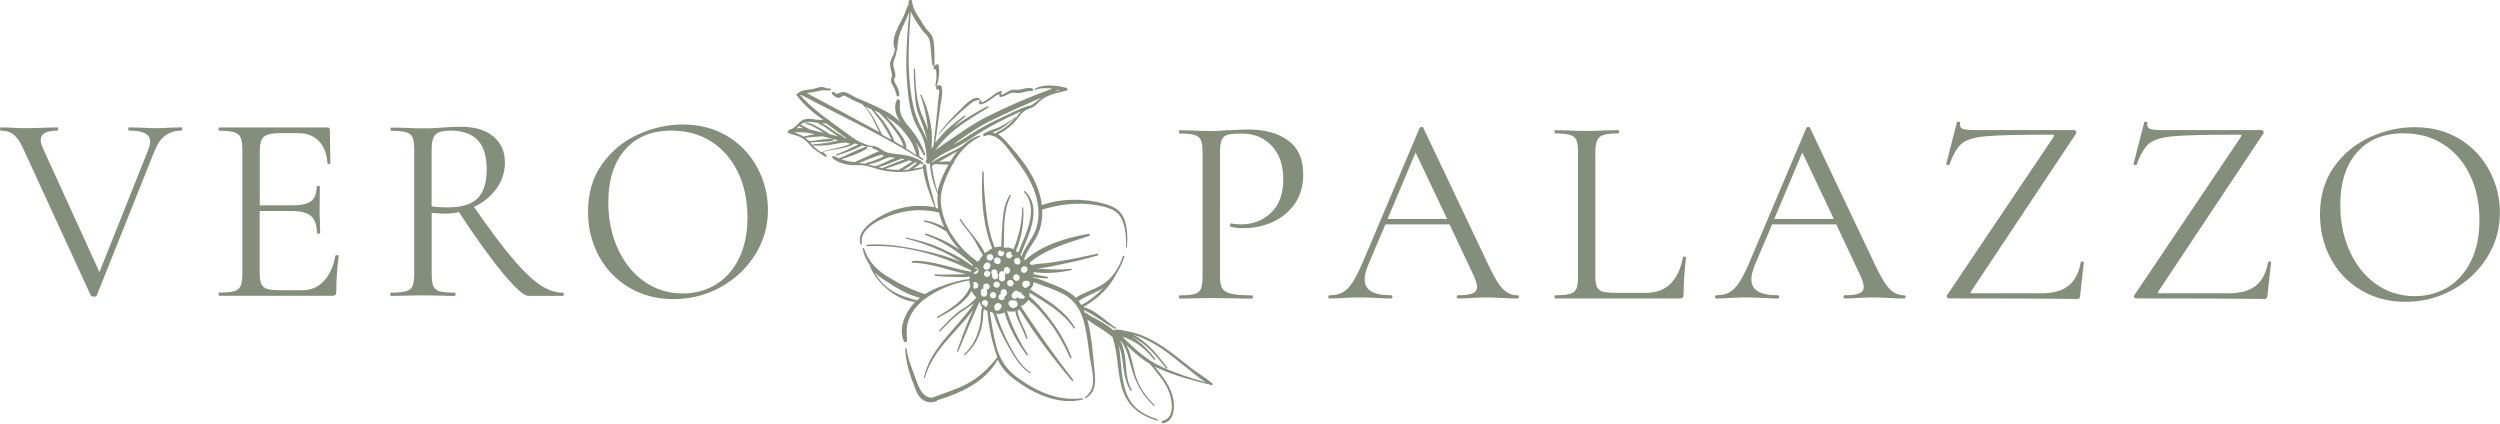
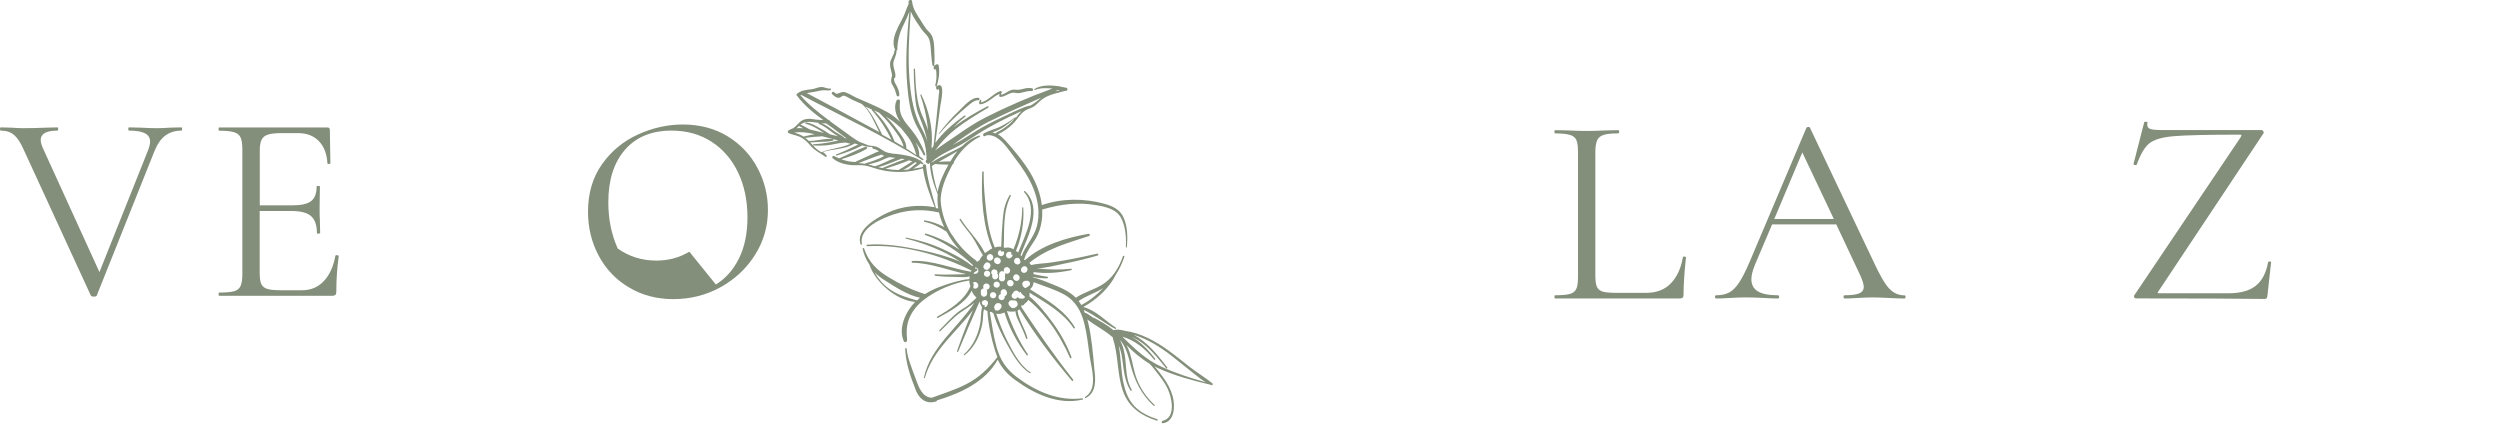
<svg xmlns="http://www.w3.org/2000/svg" id="Capa_2" viewBox="0 0 278.31 47.15">
  <g id="Capa_1-2">
    <path d="M104.17,44.71c.07-.02.13-.08.15-.14,2.61-.8,5.38-2.05,6.75-4.53.43.9,1.06,1.61,1.92,2.24,2.12,1.56,4.85,2.85,7.53,2.2.08-.02.07-.15-.02-.14-2.69.34-5.17-.76-7.29-2.35-1.19-.89-1.87-1.92-2.27-3.35-.36-1.29-.53-2.59-.75-3.9.04,0,.07-.01.11-.02,0,0,.02,0,.04,0,.07.05.15.1.24.13.35,1.19.91,2.35,1.5,3.42.66,1.16,1.41,2.57,2.56,3.27.07.04.14-.06.07-.1-1.19-.75-1.99-2.35-2.62-3.58-.48-.96-.83-1.94-1.19-2.93.09.01.17,0,.24.02.24,0,.47-.06.68-.17.53,1.72,1.39,3.32,2.48,4.76.06.09.18-.02.12-.1-1-1.5-1.75-3.11-2.33-4.81.29.07.65.09.96.02.02.5.28.96.49,1.41.25.53.5,1.07.69,1.63.03.09.17.04.15-.04-.25-1.05-.96-1.98-1.1-3.05,0,0,0-.01,0-.02.08-.04.15-.09.21-.14,1.71,2.8,3.72,5.44,5.83,7.94.07.09.21-.02.15-.12-2.06-2.6-3.94-5.32-5.78-8.09.01-.04.03-.08.03-.13,0-.04-.02-.07-.06-.08,0-.01,0-.02.01-.03.05.09.2.13.28.02.13-.18.33-.27.46-.46.02-.03.05-.07.06-.11.3.25.59.5.86.77.53.52,1.01,1.09,1.46,1.67.94,1.23,1.69,2.59,2.33,4.01.05.11.2.03.16-.07-.53-1.44-1.3-2.79-2.22-4.02-.69-.93-1.52-1.97-2.46-2.74,0,0,0-.02,0-.02.02-.13.03-.26,0-.4,1.76,1.08,3.78,2.21,4.92,3.96.05.08.19,0,.14-.09-1.11-1.92-3.16-3.09-5-4.25.16-.13.28-.3.33-.44.04-.11.08-.23.07-.35,1.17.46,2.4.8,3.5,1.43,1.18.69,1.81,1.83,2.14,3.13.31,1.21.44,2.47.61,3.7.19,1.36.96,3.61-.51,4.52-.07.04,0,.15.07.12,1.25-.63,1.09-2.13.95-3.3-.15-1.68-.29-3.43-.68-5.08-.03-.13-.06-.24-.1-.37.91.72,2.01,1.24,2.86,2.02-.01.04-.01.09,0,.14.63,1.92.45,3.99,1.13,5.87.64,1.75,2.03,2.7,3.75,3.24.1.03.16-.12.06-.15-.93-.32-1.86-.73-2.55-1.46-.67-.7-1.01-1.63-1.22-2.57-.3-1.38-.27-2.82-.53-4.2.21.49.33,1.02.4,1.57.17,1.2.25,2.41.91,3.46.05.08.18,0,.14-.09-.81-1.36-.51-2.99-.9-4.47-.09-.36-.23-.72-.41-1.07h0c.67.75.91,1.77,1.16,2.71.46,1.8,1.21,3.36,2.6,4.62.06.06.15-.05.08-.11-.88-.82-1.58-1.82-1.99-2.94-.34-.92-.46-1.9-.75-2.84-.1-.32-.23-.6-.38-.87.78.78,1.62,1.5,2.56,2.06.35.34.63.75.93,1.12.42.53.82,1.08,1.1,1.68.46.96.96,3.21-.56,3.57-.17.04-.13.29.04.27,1.34-.21,1.35-1.99,1.08-3-.21-.76-.59-1.45-1.05-2.09-.3-.41-.62-.85-.98-1.24.13.07.27.13.41.2,1.82.83,3.8,1.36,5.74,1.82.01,0,.03,0,.04,0,.05.03.09.04.13.07.13.06.23-.13.12-.21-.79-.64-1.69-1.18-2.49-1.8-.81-.63-1.61-1.29-2.44-1.89-1.44-1.02-3.04-1.91-4.81-2.15-.43-.13-.86-.18-1.27-.08-.66-.54-1.41-.97-2.16-1.37-.03-.01-.06-.02-.09-.01-.24-.18-.5-.34-.76-.5-.06-.04-.12-.04-.17-.04-.05-.11-.09-.22-.13-.33,1.25.59,2.29,1.46,3.5,2.11.08.04.14-.09.08-.13-1.16-.76-2.25-1.95-3.62-2.3h-.01c1.49-.83,2.89-2.08,3.65-3.64.4-.61.7-1.28.93-1.96.03-.1-.11-.16-.16-.06-.44,1.28-1.17,2.49-2.34,3.19-.94.57-2.01.83-2.91,1.44-.14-.16-.31-.3-.49-.43-.6-.45-1.29-.74-1.98-1.02-.75-.31-1.52-.62-2.32-.83.01,0,.01-.03.02-.04.52.11,1.05.16,1.58.16.11,0,.14-.17.02-.18-.52-.07-1.02-.18-1.53-.29,0-.07,0-.14,0-.23,1.39.2,2.83.08,4.2-.22.09-.02.07-.16-.02-.15-1.29.14-2.55.09-3.83-.03,1.04-.06,2.14-.35,3.12-.55,1.24-.25,2.46-.54,3.68-.9.12-.04.06-.23-.06-.2-1.22.27-2.44.54-3.67.75-.6.11-1.19.19-1.79.28-.63.08-1.29.08-1.9.24-.06-.09-.13-.18-.2-.25,1.99-1.62,4.27-2.2,6.66-2.99.14-.05.07-.27-.07-.24-2.43.43-5.17,1.22-7.05,2.92-.05-.03-.11-.04-.16-.06.03-.03.07-.06.08-.12.26-.81.79-1.45,1.22-2.16.36-.61.59-1.28.69-2,.07-.42.08-.86.06-1.29.02,0,.05,0,.07-.01,1.96-.58,3.91-.82,5.94-.47,1.04.18,2.27.43,2.8,1.47.47.93.56,2.16.51,3.19,0,.07.1.08.11.01.09-1.08.08-2.29-.38-3.31-.41-.89-1.23-1.27-2.12-1.51-2.25-.63-4.75-.62-6.97.14-.11-.9-.38-1.79-.77-2.62-.64-1.37-1.59-2.59-2.56-3.73-.46-.53-.95-1.16-1.55-1.53.61-.3,1.17-.68,1.66-1.16.24-.24.45-.51.66-.79.38-.51.71-.76,1.32-.97.58-.2.87-.71,1.37-1.04.76-.5,1.65-.64,2.5-.88h.01s.02,0,.03,0c.22.04.25-.3.04-.34-.2-.04-.42-.09-.64-.12-.03-.03-.08-.05-.13-.04-.01,0-.02,0-.03,0-.94-.14-2.01-.17-2.74.31-.05.03,0,.12.06.1.58-.24,1.27-.23,1.95-.16-2.55.92-5.07,2.01-7.48,3.23-1.16.59-2.24,1.33-3.32,2.08-.74.51-1.53,1.01-2.26,1.58.2-.24.38-.5.59-.75.51-.61,1.07-1.14,1.69-1.63,1.15-.91,2.39-1.63,3.64-2.39.09-.05,0-.19-.09-.15-1.25.66-2.52,1.38-3.64,2.24-.08.05-.15.12-.22.18.43-.45.89-.87,1.39-1.26.08-.06-.02-.19-.1-.12-1.18.84-2.37,1.84-3.24,3.04.19-1.41.38-2.83.58-4.25.04-.26.59-2.69-.39-2.09-.07.04-.11.1-.1.19,0,.04.01.07.02.11.01.15.22.16.28.03.05.16.06.31.02.48-.01.09-.02.18-.03.27-.03.27-.05.56-.08.83-.06.6-.13,1.19-.18,1.79-.1.98-.2,1.96-.31,2.95-.07.1-.14.21-.2.32-.01-.08-.02-.17-.03-.25.21-1.93-.32-4.08-1.13-5.74-.03-.08-.14-.03-.11.05.37,1.07.65,2.19.79,3.33.02.19.04.38.05.57-.16-.54-.37-1.06-.58-1.51-.74-1.6-.79-3.55-.86-5.3,0-.08-.14-.08-.14,0,0,.81.03,1.61.1,2.41.06.79.1,1.65.35,2.4.28.8.63,1.53.85,2.35.09.31.15.62.22.93-.15-.48-.34-.93-.58-1.37-.76-1.38-1.09-2.78-1.29-4.35-.37-2.9-.19-5.87.02-8.78.31.73.82,1.42,1.25,2.04.2.29.49.51.67.79.19.31.24.66.28,1.02.08.72.08,1.44.22,2.16.02.1.18.11.19,0,.07-.65.02-1.33,0-1.98-.03-.48-.06-1.01-.32-1.44-.17-.27-.43-.46-.62-.72-.2-.27-.36-.56-.54-.84-.43-.67-.91-1.32-.98-2.15-.02-.27-.42-.2-.4.07,0,.06.02.11.02.18-.19.4-.32.82-.49,1.22-.21.48-.47.92-.7,1.39-.37.78-.72,1.72-.32,2.54-.04,0-.08.04-.08.09-.04.54-.49.94-.49,1.49,0,.42.18.82.23,1.24-.07.35-.2.65,0,1.01.1.19.22.35.3.55.09.24.13.48.22.71.06.14.26.1.28-.04.03-.38-.14-.76-.31-1.08-.12-.21-.24-.39-.27-.65,0-.06,0-.11,0-.17.06-.01.13-.06.14-.14.08-.54-.27-1.01-.22-1.55.06-.49.37-.85.35-1.36t0-.02s.09-.04.09-.09c.02-1.07.26-1.94.75-2.89.22-.45.43-.9.59-1.38-.26,2.78-.48,5.56-.22,8.35.12,1.34.3,2.81.87,4.05.28.61.65,1.14.88,1.76.29.76.38,1.54.39,2.35-.01.02-.03.03-.05.05-.11.12-.04.25.08.31.08.13.3.14.33-.06,0-.01,0-.02,0-.03h.01c.02,1.27.4,2.43.87,3.59-.02.17-.03.35-.03.52,0,.35.03.7.08,1.04-.08-.02-.17-.04-.25-.05h0c-.41-1.58-.96-3.1-1.1-4.72-.02-.24-.39-.18-.36.06,0,.03,0,.06,0,.09-.36.08-.73.15-1.09.19.26-.14.52-.31.74-.49.03-.03.05-.07.06-.1.08.03.16.06.23.09.07.03.16-.06.1-.13-.64-.64-1.62-.81-2.48-.95-.6-.09-1.27-.07-1.81-.34-.42-.21-.7-.54-1.18-.58,0-.02-.03-.03-.06-.03-.21,0-.41-.03-.61-.08-.32-.14-.65-.27-.98-.39-.32-.18-.63-.39-.92-.6-.7-.5-1.39-1.01-2.1-1.52-.08-.05-.15-.11-.22-.17,0-.04-.03-.1-.08-.1-.02,0-.04,0-.06,0-1.14-.84-2.22-1.71-3.17-2.78.03-.02.07-.02.11-.04,0,.01.02.01.03.02,4.49,2.37,9.14,4.51,13.44,7.23.09.05.17-.06.09-.12-.14-.11-.29-.22-.43-.32.02-.54-.14-1.04-.4-1.51.04.05.08.09.12.14.28.38.54.79.75,1.24.06.12.22.04.18-.08,0,0,0-.02,0-.04,0-.02-.02-.03-.02-.05-.36-.95-.85-1.82-1.49-2.61-.37-.44-.76-.89-1.03-1.4-.31-.6-.32-1.13-.26-1.78.03-.23-.29-.3-.38-.1-.37.77-.05,1.66.38,2.36-.43-.41-.89-.79-1.43-1.08-1.12-.63-2.35-1.11-3.51-1.63-.35-.16-1.01-.62-1.4-.6-.09,0-.17.04-.25.06-.44.12-.41.27-.76-.05-.13-.12-.33.1-.21.22.2.2.46.44.75.42.22-.02.3-.2.49-.24.2-.04.79.36.98.44.24.11.49.22.73.33.13.06.24.11.37.16.92.81,1.38,2.04,1.93,3.12-.48-.26-.96-.52-1.44-.78-2.2-1.2-4.42-2.39-6.63-3.56.34-.07.69-.09,1.03-.17.35-.08.65-.16,1.01-.14.25.02.38.05.61-.02.1-.03.05-.19-.05-.18-.32.05-.63-.16-.94-.17-.35,0-.69.19-1.03.24-.39.06-.78.08-1.14.2-.03,0-.06.01-.08.03-.18.07-.35.16-.51.3-.08.06-.05.18.03.22.78,1.06,1.83,1.91,2.91,2.69-.28-.01-.56-.01-.83-.05-.35-.05-.7-.12-1.05-.06-.25.04-.48.13-.67.29-.36.3-.51.58-.87.77-.1.03-.2.07-.29.12-.02,0-.04.02-.06.02-.02,0-.03.03-.05.05-.02.02-.04.03-.06.03-.11.08-.08.22,0,.28,0,0,.01,0,0,.01h0s.02.01.03.01c.39.16.8.22,1.18.38.54.23.87.57,1.24,1,.47.55,1.1.84,1.68,1.25.08.06.18-.04.13-.13-.12-.17-.26-.3-.42-.41,1.17-.36,2.35-.27,3.45-.89.02-.02.04-.04.06-.06.15.04.29.07.43.11-.81.41-1.62.8-2.46,1.11-.08.03-.03.15.06.12.98-.3,1.93-.63,2.83-1.12.36.11.73.18,1.13.17-.02.09.03.21.16.22.22.03.41.15.59.27-.32.08-.64.26-.94.39-.54.25-1.08.5-1.62.74-.02,0-.03.03-.05.05-.59,0-1.09-.12-1.59-.3.96-.3,1.97-.64,2.82-1.17.13-.08,0-.27-.14-.22-.99.36-1.95.88-2.92,1.29-.19-.08-.39-.17-.58-.26-.15-.08-.26.15-.14.25.59.5,1.42.72,2.18.77.47.02.94-.04,1.4.04.23.04.47.09.69.17.01,0,.02.01.03.01.27.08.55.18.82.25,1.62.42,3.34.38,4.93-.12.2,1.5.76,2.92,1.3,4.33-1.79-.33-3.67-.13-5.32.65-1.16.55-3.49,1.85-2.93,3.48.03.09.16.04.15-.04-.36-1.8,2.32-2.91,3.66-3.33,1.58-.5,3.24-.56,4.84-.19.03,0,.05,0,.08,0,.13.57.33,1.12.58,1.65-.66-.39-1.44-.63-2.16-.76-.11-.02-.13.15-.02.17.94.2,1.68.59,2.44,1.09.39.73.88,1.41,1.44,2.01-1.15-.8-2.41-1.39-3.74-1.8-.1-.03-.17.12-.06.16,2.02.71,3.72,1.87,5.27,3.33,0,.01.02.01.03.02-.02.04-.04.08-.06.12-.98-.78-2.18-1.39-3.3-1.9-1.32-.61-2.66-1-4.07-1.28-.08-.02-.09.1-.01.12,1.36.33,2.71.82,3.99,1.41.72.33,1.39.73,2.05,1.16-1.39-.59-2.86-.98-4.33-1.29-2-.42-4.01-.76-6.05-.61-.11,0-.08.18.03.17,3.94-.22,8.09.94,11.58,2.71-.02.04-.04.07-.05.11,0,0-.01.02-.01.02-2.19-.36-4.27-1.31-6.52-1.2-.11,0-.1.19,0,.2,2.06.03,3.99.83,5.99,1.26-.43.04-.86.02-1.29.04-.71.02-1.41.04-2.13-.02-.11-.01-.13.16-.02.17.75.1,1.52.12,2.28.13.5,0,1.05.08,1.55-.06-.01.1-.02.2-.03.3-1.02.09-2.07.43-3.04.77-.66.23-1.31.52-1.9.9-1.44-.45-2.71-1.07-4-1.85-1.34-.8-2.27-1.71-2.78-3.23-.03-.09-.18-.04-.16.04.14.65.4,1.23.75,1.74.65,1.97,2.99,4,5.09,4.17-1.06,1.11-1.9,2.9-1.26,4.37.09.2.38.11.37-.11-.08-.92-.09-1.71.3-2.57.36-.8.96-1.48,1.66-2,1.38-1.04,3.26-1.83,4.97-2.07,0,.24.05.46.12.62-.61,1.57-2.32,2.6-3.69,3.4-.09.05-.02.2.06.15,1.3-.71,3.05-1.62,3.77-3.04.1.3.3.56.54.78-.33.3-.64.62-.99.89-.33.24-.7.42-1.03.68-.77.6-1.42,1.37-2.11,2.05-.06.06.02.18.09.11.73-.7,1.43-1.5,2.25-2.08.53-.38,1.06-.68,1.54-1.07-1.85,2.78-4.89,4.95-5.61,8.32-.02.06.09.08.11.02.89-3.15,3.51-5.05,5.36-7.55-.68,1.48-1.23,3.03-1.78,4.57-.03.09.1.13.13.06.78-1.88,1.56-3.74,2.39-5.59.03.23.13.46.27.65-.02.05-.03.1-.04.16-.11.54-.07,1.12-.17,1.66-.25,1.32-.81,2.54-1.82,3.44-.06.04.02.13.07.09.75-.59,1.28-1.37,1.63-2.26.19-.48.31-.98.39-1.49.07-.39.02-.96.15-1.39.11.09.24.17.38.22.09,1.46.42,2.99.85,4.39.08.25.17.49.26.73-.99,1.27-2.02,2.28-3.47,3.02-1.23.63-2.54,1.03-3.83,1.51-1.1-.07-1.46-1.2-1.83-2.21-.36-1.01-.88-2.19-.97-3.26,0-.1-.16-.08-.16.02.04,1.45.56,3.05,1.1,4.39.32,1.04,1.13,1.82,2.26,1.49M130.41,39.6c.75.58,1.48,1.18,2.22,1.77.51.4,1.04.84,1.6,1.19-1.66-.47-3.33-1-4.9-1.72-1.75-.78-3.03-2.04-4.39-3.36,1.44.42,2.52,1.33,3.54,2.55.06.08.18-.02.12-.1-.71-.9-1.59-1.88-2.64-2.44.45.19.88.45,1.27.75,1.01.76,1.8,1.79,2.59,2.76.06.08.19-.02.12-.1-.83-1.09-1.67-2.15-2.76-2.99-.28-.22-.61-.44-.96-.63,1.52.46,2.89,1.31,4.18,2.31ZM120.38,33.95c-.09-.15-.2-.3-.3-.44.85-.59,1.86-.88,2.74-1.44-.7.74-1.48,1.38-2.43,1.88ZM99.54,15.64c-.49-1.27-1.3-2.41-2.26-3.36.03.01.06.03.09.04.17.08.35.16.51.24.55.51,1.06,1.07,1.52,1.69.43.58,1.04,1.35,1.19,2.09-.35-.21-.7-.42-1.05-.62.01-.02.02-.05,0-.08ZM100.89,16.52c.08-.75-.66-1.61-1.07-2.17-.37-.5-.77-.96-1.22-1.39.61.37,1.16.79,1.7,1.3.21.25.42.51.61.76.56.7.88,1.39,1.1,2.25-.37-.26-.74-.5-1.12-.74ZM98.18,14.93c-.52-1.01-1.04-2.24-1.86-3.07.25.11.49.22.74.33-.01.02-.02.05,0,.07.9,1,1.59,2.11,2.2,3.31-.35-.19-.71-.39-1.06-.58,0-.03-.01-.05-.02-.06ZM88.4,14.77c.67-.13,1.4-.02,2.11.13t.02,0c.05,0,.09.02.14.04-.41.07-.83.17-1.2.26,0,0-.01,0-.02,0-.32-.2-.69-.35-1.05-.44ZM92.7,14.25c.51.36,1.02.79,1.57,1.18-.08-.02-.16-.05-.25-.07-.3-.31-.74-.46-1.1-.72-.53-.38-.89-.71-1.47-.91.17,0,.34.02.51,0,.25.17.51.36.74.52ZM89.64,13.62c.49-.13.99,0,1.5.06-.02.04-.02.09.04.12.64.26,1.07.65,1.61,1.04.17.12.34.22.51.33-.3-.07-.59-.14-.89-.21-.37-.26-.76-.49-1.15-.7-.49-.27-.97-.58-1.52-.62-.1-.01-.12.13-.02.15.69.16,1.37.59,2.01,1.02-.02,0-.04,0-.06-.02-.45-.1-.97-.26-1.52-.38-.1-.05-.19-.1-.29-.16-.24-.14-.49-.26-.74-.38.13-.11.3-.2.49-.25ZM88.95,14.02c.15.09.3.18.47.26-.25-.03-.5-.03-.74,0,.09-.08.18-.16.27-.26ZM91.41,16.93c-.1-.06-.2-.14-.31-.2-.38-.25-.62-.58-.91-.89.33.02.67-.03,1-.04.5-.03,1.04,0,1.53-.14.08-.02.1-.15,0-.17-.89-.12-1.79.22-2.68.2-.03-.02-.05-.06-.08-.08-.1-.09-.21-.18-.32-.26.34-.04.68-.09,1.03-.12.28-.02.57-.02.86-.06.22.06.43.11.64.17.39.1.78.19,1.17.3-.16.03-.32.07-.48.1-.76.18-1.52.26-2.3.32-.08.01-.08.14,0,.14.67.02,1.3.03,1.96-.09.56-.11,1.08-.22,1.63-.24.18.05.35.1.53.14-1.04.49-2.19.5-3.26.94ZM96.68,18.31c.32-.09.65-.17.97-.27.46-.15.9-.41,1.36-.54.23.03.46.04.68.07-.78.26-1.5.73-2.31.94-.24-.08-.48-.14-.71-.19ZM98.55,18.79c.88-.29,1.79-.57,2.64-.94.13.03.25.07.37.11-.5.36-1.03.64-1.54.97-.48-.01-.98-.06-1.47-.15ZM100.38,17.66c.11.02.23.05.34.07-.84.29-1.67.65-2.5.98-.15-.03-.31-.07-.45-.11.9-.21,1.75-.64,2.62-.94ZM101.11,18.88c-.19.02-.39.03-.58.04.48-.22.94-.55,1.35-.86.07.03.14.05.2.07-.32.26-.62.53-.98.75ZM98.1,17.22s.02,0,.02-.02c.1.06.21.12.32.16-.18.09-.36.2-.49.26-.52.22-1.04.4-1.58.56-.03,0-.05.02-.07.05-.24-.04-.48-.06-.73-.07.84-.32,1.68-.67,2.53-.94ZM102.11,33.41s-.02.02-.03.03c-1.12-.32-2.09-.58-3.07-1.27-.74-.53-1.23-1.15-1.66-1.86.33.32.69.61,1.09.86,1.21.77,2.55,1.67,3.98,1.98-.1.08-.2.17-.3.26ZM113.07,34.32s.01-.02.01-.03c.02,0,.03,0,.05,0-.02.02-.04.03-.06.02ZM111.1,34.59c-.11,0-.22-.03-.32-.06-.04-.12-.07-.23-.12-.35,0-.02,0-.03.02-.05.01-.03.03-.06.04-.09.01-.04.04-.08.06-.11.07-.13.19-.19.35-.19.02,0,.04,0,.05,0,.18.02.34.18.32.38v.03c-.02.11-.08.2-.16.25,0,0-.01,0-.01.02-.04.07-.1.1-.18.12-.01.03-.02.03-.04.03t0,0ZM113.11,34.18s-.05.02-.07.03c-.03.03-.07.05-.11.07-.12.05-.25.03-.35-.04-.09-.07-.17-.16-.24-.25-.1-.12-.1-.3,0-.43.09-.13.27-.16.41-.12,0,0,.02,0,.03.01.02,0,.04,0,.06,0,.05-.01.11-.02.17,0,.18.04.24.19.28.36.02.15-.06.29-.17.36ZM110.61,31.65c.05-.45.74-.37.69.08-.05.44-.74.37-.69-.08ZM110.17,31.94c-.02.2-.18.3-.34.3.04.07.07.15.06.23,0,.02,0,.03,0,.05,0,.07,0,.13,0,.2-.01.19-.2.33-.39.31-.19-.01-.32-.2-.31-.39h0s0-.04,0-.05c0-.06,0-.12,0-.18,0-.17.16-.29.32-.31-.04-.06-.07-.14-.06-.24.08-.45.77-.37.72.08ZM113.34,32.43c.06.04.09.08.11.13.03-.02.07-.03.12-.04.04-.02.08-.02.12-.03-.04.04-.06.11,0,.16.14.14.28.28.43.41-.07.13-.21.21-.35.19l-.17-.02s0,0-.02,0-.01,0-.02,0c-.12,0-.2-.07-.25-.17-.04.05-.08.09-.13.13-.15.13-.36.08-.49-.06-.13-.15-.08-.38.06-.5h.01s.01-.03.02-.03c.02-.03.04-.06.06-.09.12-.19.36-.19.51-.1ZM112.07,32.46c.07.15.03.33-.09.44-.03.04-.09.05-.14.07.02.04.02.09.01.14-.05.45-.74.37-.69-.08.02-.17.13-.27.27-.3-.03-.07-.05-.14-.03-.23.02-.19.2-.33.39-.31.13.03.25.14.28.27ZM110.21,32.82c.05-.45.74-.37.69.08-.05.45-.74.38-.69-.08ZM114.25,32.37h.01s0,.02,0,.03c0-.01,0-.02-.02-.03ZM112.42,31.87c-.19-.02-.32-.2-.31-.39.01-.19.2-.34.39-.31h.03c.19.03.32.2.31.4-.01.19-.2.34-.39.31h-.03ZM108.73,30.16c.09-.05.12-.21,0-.25-.07-.02-.14-.03-.21-.02.02-.04.04-.08.06-.12h.03c.19.03.32.2.31.4-.01.19-.2.34-.39.31h-.03c-.05,0-.09-.02-.13-.05.09-.12.2-.19.36-.28ZM114.26,30.27s-.02.02-.03.03h-.01c-.16.13-.37.1-.49-.05-.12-.15-.09-.38.06-.5h.01s.03-.04.03-.04c.16-.13.37-.09.49.06.12.15.08.38-.06.5ZM109.85,28.63c.03-.22.2-.37.42-.34.19.02.32.2.31.39-.01.1-.07.19-.15.25-.07.06-.16.1-.27.09-.19-.01-.33-.2-.31-.39ZM111.39,27.87c0,.16.22.21.26.08.03.01.05.03.08.05.04.06.06.13.05.22-.05.45-.74.37-.69-.08.02-.18.14-.27.28-.3,0,0,.02,0,.03,0,0,0,0,.01,0,.02ZM113.61,29.13s0,.01,0,0c-.01.19-.2.35-.38.31-.22-.03-.36-.21-.34-.43.02-.19.2-.33.39-.31.1.01.18.06.24.14.02.1.05.2.09.29ZM112.72,28.42c-.01.1-.07.19-.15.25-.07.06-.16.1-.27.09-.19-.01-.33-.2-.31-.39.03-.22.2-.37.42-.34.05,0,.09.02.13.04.02.01.04.03.06.04-.01.02-.01.03-.02.05-.05.12.04.21.14.22,0,.02,0,.03,0,.04ZM110.65,28.97c.01-.19.2-.34.39-.31.12.01.21.08.3.17.12.16.09.37-.06.5-.12.11-.32.1-.43,0-.14-.06-.2-.2-.19-.34ZM110.19,29.35c.13.14.08.35-.03.48-.01,0-.01.02-.02.03-.03.04-.07.07-.1.11-.15.13-.37.08-.49-.06-.13-.14-.08-.35.03-.48.01,0,.01-.02.02-.03.03-.04.07-.07.1-.11.15-.14.38-.09.49.06ZM109.54,30.44c.05-.45.74-.37.69.08-.05.45-.74.37-.69-.08ZM110.45,30.71v-.03s.02-.06.02-.09c-.07-.06-.13-.17-.12-.3.05-.45.74-.37.69.08,0,.03,0,.06-.02.09.08.08.12.19.11.3v.03c-.03.19-.2.33-.39.31-.17,0-.31-.21-.29-.39ZM111.2,30.93c0-.05.02-.1.05-.14,0,0,0-.01,0-.02-.04-.08-.05-.18-.03-.26.01-.04.03-.07.03-.11.02-.09.11-.15.18-.19.09-.04.19-.03.27,0,.04.01.07.04.09.06-.09-.15-.05-.34.07-.46.15-.13.37-.09.49.06,0,.01.02.02.03.03.12.16.09.37-.06.5-.13.12-.35.09-.46-.03t.02.02c.03.08.04.14.02.21,0,.07-.02.14-.04.2.03.06.05.13.04.21-.05.47-.74.39-.69-.07ZM112.89,31.14s-.02-.02-.03-.03c-.12-.16-.09-.37.06-.5.15-.13.37-.09.49.06,0,.01.02.02.03.03.12.16.09.37-.06.5-.13.12-.37.08-.49-.06ZM108.4,31.67c.02-.1-.05-.15-.14-.15.07-.08.19-.13.31-.13.1.01.18.07.25.15.06.07.1.17.09.28-.01.19-.2.34-.39.31-.06,0-.12-.02-.16-.06,0-.12,0-.25.04-.41ZM109.58,34.18s.02-.04.04-.06c.06-.08-.04-.21-.12-.16-.02.02-.04.03-.07.04-.08-.12-.12-.24-.14-.37.04-.06.08-.1.14-.15.16-.13.37-.09.49.06.1.11.09.28.01.4-.04.14-.17.26-.31.26-.01,0-.03,0-.04-.03ZM114.28,32.01s-.06.02-.09.06c-.11-.01-.21-.08-.28-.16-.02-.02-.03-.03-.05-.07-.05-.08-.06-.17-.05-.26,0-.15.15-.28.29-.31.06-.01.12-.02.18-.02.02,0,.05,0,.08,0h0s.07.02.09.02c.17.06.25.24.21.41h0s-.01.04-.02.05c-.1.13-.24.19-.37.28ZM110.95,14.73c-.06.02-.09.08-.1.13-.12-.04-.24-.09-.37-.11.35-.14.71-.28,1.04-.48.54-.32,1-.74,1.49-1.13-.56.68-1.23,1.21-2.06,1.59ZM118,10.07c-.18.03-.35.06-.53.1.11-.05.21-.1.31-.15.08.03.15.04.22.05ZM110.25,13.46c1.86-.92,3.76-1.74,5.65-2.58-.42.32-.79.71-1.28.91-.02-.01-.05-.03-.08-.02-1.07.33-2.1.88-3.11,1.35-.92.43-1.82.89-2.68,1.41-.89.54-1.75,1.14-2.69,1.61.19-.14.38-.27.56-.42,1.17-.82,2.34-1.63,3.62-2.26ZM105.79,17.97c-.43,0-.86.01-1.29.05.7-.4,1.41-.78,2.09-1.2-.26.32-.5.66-.71,1.01-.03.05-.06.1-.09.14ZM105.59,18.32c-.52.91-1.02,1.99-1.21,3.05-.31-.96-.5-1.9-.64-2.91.02,0,.04,0,.06-.02.1-.06.2-.12.29-.18.49.05,1,.06,1.49.07ZM105.97,26.17s0-.06-.02-.08c-.02-.02-.05-.05-.06-.06-.62-1.04-1.03-2.21-1.15-3.42-.14-1.44.62-3.03,1.28-4.28t.01-.02c.12-.03.17-.16.14-.25.68-1.2,1.65-2.2,2.9-2.83.09-.04.03-.17-.07-.14-.75.24-1.37.66-1.91,1.2-1.09.64-2.29,1.08-3.34,1.79-.02,0-.04,0-.06,0h0s0-.02,0-.03c.02,0,.04-.02.07-.04.77-.71,1.7-1.14,2.63-1.59.85-.42,1.6-.95,2.4-1.46,1.56-1,3.24-1.82,4.93-2.59-.18.17-.35.37-.52.61-.04.05-.07.09-.12.14,0-.04-.04-.09-.09-.05-.52.41-1.14.8-1.74,1.08-.57.26-1.18.39-1.72.7-.17.1-.06.4.13.3.05-.03.12-.06.18-.09,1.37-.2,2.41,1.59,3.14,2.53.83,1.07,1.59,2.19,2.09,3.46.51,1.3.72,2.76.36,4.13-.33,1.25-1.28,2.16-1.71,3.36-.03-.06-.07-.11-.11-.16.83-2.07,2.51-5.2.5-7.1-.06-.06-.17.04-.1.11,1.7,1.92.14,4.7-.66,6.71-.07-.06-.16-.11-.26-.15.64-1.51.92-3.18.83-4.82,0-.07-.12-.07-.12,0-.02,1.63-.36,3.15-.98,4.63-.06-.04-.1-.06-.15-.09-.25-.12-.53-.16-.79-.08,0,0-.01,0-.02,0-.04-.03-.08-.04-.12-.05.09-1.93-.12-3.98.79-5.73.04-.08-.08-.15-.13-.08-.52.82-.7,1.75-.77,2.72-.08,1-.15,2.01-.17,3.02-.23-.03-.48,0-.72.08-.52-1.31-.78-2.55-.94-3.96-.16-1.46-.32-2.96-.29-4.43,0-.1-.16-.12-.16-.02-.13,2.84.03,5.85,1.11,8.51-.17.07-.31.17-.43.27-.02,0-.03.02-.04.03-.11.05-.23.13-.34.23-.68-1.41-1.87-2.48-2.69-3.79-.04-.08-.17,0-.13.08.4.67.93,1.22,1.38,1.86.45.66.77,1.41,1.21,2.07-.16.18-.29.37-.36.56-.11.06-.22.13-.32.21,0-.06-.01-.13-.09-.18-1.07-.77-1.97-1.73-2.65-2.83ZM108.45,29.36s0,.01,0,0t0,0ZM108.9,11.16c-.47-.06-1.11.6-1.46.89-.31.26-.63.53-.92.82-.69.64-1.35,1.32-1.96,2.04-.02.03-.08,0-.05-.04.68-.9,1.41-1.74,2.23-2.51.53-.5,1.38-1.56,2.19-1.47.17,0,.14.29-.04.27ZM113.14,10.34c-.51-.08-.68.04-1.11.25-.23.11-.41.19-.66.2-.07,0-.14-.05-.13-.13,0-.07.02-.14.03-.21h0c-.76.31-1.29,1.06-2.14,1.17-.05,0-.1-.03-.11-.08-.04-.18,0-.27.09-.41.05-.07.16,0,.12.08,0,.06-.01.13-.01.19.81-.19,1.34-.99,2.14-1.26.15-.06.25.18.1.23-.01,0-.03,0-.04.02.03.01.05.05.05.09,0,.02,0,.04,0,.07.53-.12.94-.64,1.52-.57.38.04.6,0,.97-.1.3-.09.6-.1.91-.06.2.02.16.35-.04.32-.63-.06-1.11.3-1.7.22ZM102.48,17.84s.06.05.09.07c.02.01,0,.04-.02.03-.03-.01-.07-.04-.1-.05-.04-.02,0-.07.03-.05ZM104.25,7.16c.11-.05.23.03.25.14.13.78.02,1.5-.21,2.25-.03.12-.21.05-.17-.07.16-.58.16-1.19.08-1.78-.12.12-.32-.03-.26-.19.05-.19.14-.27.31-.34Z" style="fill:#838f7a;" />
    <path d="M20.28,14.36c0,.12-.03.18-.09.18-.68,0-1.27.18-1.77.54-.5.36-.92.97-1.26,1.83l-6.39,15.99c-.02.08-.13.12-.33.12-.16,0-.27-.04-.33-.12L2.64,16.67c-.34-.78-.7-1.33-1.08-1.65-.38-.32-.87-.48-1.47-.48-.06,0-.09-.06-.09-.18s.03-.18.09-.18l1.14.03c.56.04,1.01.06,1.35.06.8,0,1.66-.02,2.58-.06l1.23-.03c.06,0,.09.06.09.18s-.03.18-.09.18c-1.24,0-1.86.35-1.86,1.05,0,.24.09.56.27.96l6.27,13.74,5.4-13.53c.16-.42.24-.75.24-.99,0-.42-.19-.73-.57-.93-.38-.2-.97-.3-1.77-.3-.06,0-.09-.06-.09-.18s.03-.18.09-.18l1.29.03c.68.04,1.3.06,1.86.06.42,0,.89-.02,1.41-.06l1.26-.03c.06,0,.09.06.09.18Z" style="fill:#838f7a;" />
    <path d="M37.47,28.4c.06,0,.11.01.17.03.05.02.07.05.07.09-.18,1.26-.27,2.58-.27,3.96,0,.16-.04.28-.1.34-.07.07-.19.11-.38.11h-12.57s-.06-.06-.06-.18.02-.18.06-.18c.76,0,1.31-.05,1.67-.15.35-.1.59-.29.72-.58s.2-.74.2-1.33v-13.89c0-.6-.07-1.04-.2-1.32s-.37-.48-.72-.58c-.35-.11-.91-.17-1.67-.17-.04,0-.06-.06-.06-.18s.02-.18.06-.18h12.06c.18,0,.27.09.27.27l.06,3.69c0,.06-.05.09-.15.11-.1,0-.16-.02-.18-.08-.06-1.06-.38-1.88-.96-2.48-.58-.59-1.35-.88-2.31-.88h-1.83c-.7,0-1.21.06-1.54.17-.33.11-.56.3-.69.57-.13.27-.2.67-.2,1.21v6.09h3.66c.96,0,1.65-.16,2.06-.48.41-.32.61-.86.61-1.62,0-.04.06-.06.18-.06s.18.02.18.06l-.03,2.43c0,.58,0,1.02.03,1.32l.03,1.44s-.06.06-.18.06-.18-.02-.18-.06c0-.88-.22-1.51-.65-1.89-.43-.38-1.15-.57-2.15-.57h-3.57v6.9c0,.56.06.97.18,1.23.12.26.34.44.66.54.32.1.82.15,1.5.15h2.4c.96,0,1.76-.34,2.4-1.02.64-.68,1.07-1.62,1.29-2.82,0-.04.04-.06.12-.06Z" style="fill:#838f7a;" />
-     <path d="M62.76,32.76c0,.12-.02.18-.06.18h-3.87c-.5,0-1.44-.83-2.82-2.49-1.38-1.66-3.02-3.94-4.92-6.84-.54.12-1.1.18-1.68.18-.12,0-.57-.03-1.35-.09v6.81c0,.62.06,1.07.18,1.35.12.28.35.47.71.57.35.1.9.15,1.67.15.06,0,.09.06.09.18s-.03.18-.09.18c-.62,0-1.11,0-1.47-.03l-2.07-.03-2.04.03c-.36.02-.87.03-1.53.03-.04,0-.06-.06-.06-.18s.02-.18.06-.18c.76,0,1.32-.05,1.68-.15.36-.1.6-.29.73-.58.13-.29.19-.74.19-1.33v-13.89c0-.6-.06-1.04-.18-1.32-.12-.28-.36-.48-.71-.58-.35-.11-.91-.17-1.67-.17-.06,0-.09-.06-.09-.18s.03-.18.09-.18l1.47.03c.84.04,1.52.06,2.04.06.44,0,.85,0,1.23-.03.38-.02.7-.04.96-.06.74-.06,1.41-.09,2.01-.09,1.58,0,2.8.36,3.66,1.08.86.72,1.29,1.68,1.29,2.88,0,1.08-.31,2.05-.94,2.92s-1.47,1.56-2.5,2.05c1.68,2.42,3.09,4.32,4.25,5.69,1.15,1.37,2.17,2.35,3.06,2.96.89.6,1.76.9,2.62.9.04,0,.06.06.06.18ZM49.83,23.09c1.56,0,2.67-.34,3.34-1.02.67-.68,1.01-1.73,1.01-3.15,0-1.56-.35-2.68-1.04-3.36-.69-.68-1.69-1.02-3.02-1.02-.78,0-1.32.14-1.62.42-.3.28-.45.85-.45,1.71v6.3c.5.08,1.09.12,1.77.12Z" style="fill:#838f7a;" />
-     <path d="M70,31.99c-1.45-.87-2.57-2.05-3.36-3.54-.79-1.49-1.18-3.11-1.18-4.88,0-2.06.52-3.82,1.56-5.29,1.04-1.47,2.38-2.57,4.01-3.31,1.63-.74,3.29-1.11,4.99-1.11,1.9,0,3.57.45,5.01,1.33,1.44.89,2.54,2.07,3.31,3.53.77,1.46,1.15,3.01,1.15,4.65,0,1.82-.48,3.49-1.44,5.01-.96,1.52-2.25,2.72-3.85,3.6s-3.35,1.32-5.23,1.32-3.52-.44-4.96-1.31ZM79.69,31.67c1.09-.66,1.95-1.63,2.58-2.91.63-1.28.94-2.8.94-4.56,0-1.88-.35-3.55-1.05-5.01-.7-1.46-1.69-2.6-2.96-3.42-1.27-.82-2.76-1.23-4.46-1.23-2.2,0-3.92.71-5.16,2.13-1.24,1.42-1.86,3.37-1.86,5.85,0,1.88.35,3.6,1.05,5.15s1.68,2.77,2.94,3.66c1.26.89,2.69,1.34,4.29,1.34,1.36,0,2.58-.33,3.68-.99Z" style="fill:#838f7a;" />
-     <path d="M136.06,32.08c.17.29.5.5.99.62.49.12,1.26.18,2.33.18.06,0,.09.06.09.18s-.03.18-.09.18c-.82,0-1.46,0-1.92-.03l-2.61-.03-2.01.03c-.38.02-.89.03-1.53.03-.04,0-.06-.06-.06-.18s.02-.18.06-.18c.76,0,1.31-.05,1.67-.15s.58-.29.71-.58.18-.74.18-1.33v-13.89c0-.6-.06-1.04-.18-1.32s-.35-.48-.71-.58c-.35-.11-.9-.17-1.67-.17-.04,0-.06-.06-.06-.18s.02-.18.06-.18l1.5.03c.84.04,1.51.06,2.01.06s1.06-.03,1.68-.09c.24,0,.62-.01,1.14-.04s.97-.04,1.35-.04c1.84,0,3.31.41,4.43,1.23,1.11.82,1.66,2.07,1.66,3.75,0,1.32-.33,2.43-.97,3.33-.65.9-1.48,1.57-2.49,2.01-1.01.44-2.06.66-3.13.66-.6,0-1.09-.05-1.47-.15-.06,0-.09-.05-.09-.15,0-.06.01-.12.04-.18.03-.06.06-.08.1-.06.32.08.68.12,1.08.12,1.32,0,2.43-.43,3.34-1.29.91-.86,1.37-2.1,1.37-3.72s-.43-2.82-1.29-3.74c-.86-.91-1.96-1.36-3.3-1.36-.72,0-1.24.04-1.56.12-.32.08-.55.26-.69.55-.14.29-.21.78-.21,1.46v13.71c0,.64.08,1.11.26,1.39Z" style="fill:#838f7a;" />
-     <path d="M169.08,33.05c0,.12-.04.18-.12.18-.38,0-.97-.02-1.77-.06-.8-.04-1.38-.06-1.74-.06-.44,0-1,.02-1.68.06-.64.04-1.13.06-1.47.06-.08,0-.12-.06-.12-.18s.04-.18.12-.18c.74,0,1.28-.07,1.62-.21.34-.14.51-.38.51-.72,0-.28-.13-.71-.39-1.29l-2.67-5.67h-7.14l-1.89,4.44c-.28.68-.42,1.23-.42,1.65,0,.62.24,1.08.73,1.37.49.29,1.22.43,2.21.43.1,0,.15.06.15.18s-.05.18-.15.18c-.36,0-.88-.02-1.56-.06-.76-.04-1.42-.06-1.98-.06-.52,0-1.12.02-1.8.06-.6.04-1.1.06-1.5.06-.1,0-.15-.06-.15-.18s.05-.18.15-.18c.56,0,1.04-.1,1.43-.31s.76-.58,1.11-1.11c.35-.53.73-1.29,1.16-2.29l6.33-14.94c.04-.06.11-.09.21-.09s.16.03.18.09l7.08,14.91c.68,1.48,1.26,2.48,1.74,2.99.48.51,1.05.76,1.71.76.08,0,.12.06.12.18ZM154.47,24.38h6.63l-3.51-7.41-3.12,7.41Z" style="fill:#838f7a;" />
+     <path d="M70,31.99c-1.45-.87-2.57-2.05-3.36-3.54-.79-1.49-1.18-3.11-1.18-4.88,0-2.06.52-3.82,1.56-5.29,1.04-1.47,2.38-2.57,4.01-3.31,1.63-.74,3.29-1.11,4.99-1.11,1.9,0,3.57.45,5.01,1.33,1.44.89,2.54,2.07,3.31,3.53.77,1.46,1.15,3.01,1.15,4.65,0,1.82-.48,3.49-1.44,5.01-.96,1.52-2.25,2.72-3.85,3.6s-3.35,1.32-5.23,1.32-3.52-.44-4.96-1.31ZM79.69,31.67c1.09-.66,1.95-1.63,2.58-2.91.63-1.28.94-2.8.94-4.56,0-1.88-.35-3.55-1.05-5.01-.7-1.46-1.69-2.6-2.96-3.42-1.27-.82-2.76-1.23-4.46-1.23-2.2,0-3.92.71-5.16,2.13-1.24,1.42-1.86,3.37-1.86,5.85,0,1.88.35,3.6,1.05,5.15c1.26.89,2.69,1.34,4.29,1.34,1.36,0,2.58-.33,3.68-.99Z" style="fill:#838f7a;" />
    <path d="M177.6,30.68c0,.58.06,1,.18,1.26s.34.43.66.53c.32.09.84.13,1.56.13h3.27c1.14,0,2.05-.35,2.73-1.05.68-.7,1.13-1.67,1.35-2.91,0-.06.06-.08.17-.08.11.01.17.04.17.11-.18,1.66-.27,3.03-.27,4.11,0,.16-.03.28-.09.34-.06.07-.18.11-.36.11h-13.86s-.06-.06-.06-.18.02-.18.06-.18c.76,0,1.31-.05,1.67-.15.35-.1.58-.29.71-.58s.18-.74.18-1.33v-13.89c0-.6-.06-1.04-.18-1.32s-.36-.48-.71-.58c-.35-.11-.9-.17-1.67-.17-.04,0-.06-.06-.06-.18s.02-.18.06-.18l1.47.03c.84.04,1.52.06,2.04.06.56,0,1.26-.02,2.1-.06l1.44-.03c.06,0,.09.06.09.18s-.03.18-.09.18c-.74,0-1.29.05-1.64.17-.35.11-.59.31-.72.6-.13.29-.2.74-.2,1.33v13.74Z" style="fill:#838f7a;" />
    <path d="M212.13,33.05c0,.12-.04.18-.12.18-.38,0-.97-.02-1.77-.06-.8-.04-1.38-.06-1.74-.06-.44,0-1,.02-1.68.06-.64.04-1.13.06-1.47.06-.08,0-.12-.06-.12-.18s.04-.18.12-.18c.74,0,1.28-.07,1.62-.21.34-.14.51-.38.51-.72,0-.28-.13-.71-.39-1.29l-2.67-5.67h-7.14l-1.89,4.44c-.28.68-.42,1.23-.42,1.65,0,.62.24,1.08.73,1.37.49.29,1.22.43,2.21.43.1,0,.15.06.15.18s-.05.18-.15.18c-.36,0-.88-.02-1.56-.06-.76-.04-1.42-.06-1.98-.06-.52,0-1.12.02-1.8.06-.6.04-1.1.06-1.5.06-.1,0-.15-.06-.15-.18s.05-.18.15-.18c.56,0,1.04-.1,1.43-.31s.76-.58,1.11-1.11c.35-.53.73-1.29,1.16-2.29l6.33-14.94c.04-.06.11-.09.21-.09s.16.03.18.09l7.08,14.91c.68,1.48,1.26,2.48,1.74,2.99.48.51,1.05.76,1.71.76.08,0,.12.06.12.18ZM197.52,24.38h6.63l-3.51-7.41-3.12,7.41Z" style="fill:#838f7a;" />
-     <path d="M228.6,15.23c.06-.1.08-.17.08-.2-.01-.03-.09-.04-.23-.04-3.56,0-5.99.06-7.29.17-1.3.11-2.21.38-2.73.79-.52.42-.99,1.21-1.41,2.37,0,.04-.04.06-.12.06-.06,0-.12-.02-.18-.04-.06-.03-.08-.06-.06-.08l1.2-4.68s.04-.03.12-.03c.2,0,.28.03.24.09-.02.06-.03.14-.03.24,0,.24.12.4.35.48.23.08.69.12,1.4.12h10.95c.1,0,.18.05.23.15.05.1.04.18-.01.24l-11.67,17.55c-.08.1-.11.17-.09.19.02.03.09.04.21.04h7.65c1.34,0,2.36-.28,3.06-.84.7-.56,1.16-1.44,1.38-2.64.02-.04.08-.06.18-.06s.15.02.15.06l-.42,3.81c0,.06-.03.12-.07.2-.05.07-.12.1-.2.1-2.98-.04-7.76-.06-14.34-.06-.1,0-.17-.04-.21-.13-.04-.09-.03-.17.03-.25l11.85-17.61Z" style="fill:#838f7a;" />
    <path d="M249.45,15.23c.06-.1.08-.17.08-.2-.01-.03-.09-.04-.23-.04-3.56,0-5.99.06-7.29.17-1.3.11-2.21.38-2.73.79-.52.42-.99,1.21-1.41,2.37,0,.04-.04.06-.12.06-.06,0-.12-.02-.18-.04-.06-.03-.08-.06-.06-.08l1.2-4.68s.04-.03.12-.03c.2,0,.28.03.24.09-.02.06-.03.14-.03.24,0,.24.12.4.35.48.23.08.69.12,1.4.12h10.95c.1,0,.18.05.23.15.05.1.04.18-.01.24l-11.67,17.55c-.08.1-.11.17-.09.19.02.03.09.04.21.04h7.65c1.34,0,2.36-.28,3.06-.84.7-.56,1.16-1.44,1.38-2.64.02-.04.08-.06.18-.06s.15.02.15.06l-.42,3.81c0,.06-.03.12-.07.2-.05.07-.12.1-.2.1-2.98-.04-7.76-.06-14.34-.06-.1,0-.17-.04-.21-.13-.04-.09-.03-.17.03-.25l11.85-17.61Z" style="fill:#838f7a;" />
-     <path d="M262.81,32.29c-1.45-.87-2.57-2.05-3.36-3.54-.79-1.49-1.18-3.11-1.18-4.88,0-2.06.52-3.82,1.56-5.29,1.04-1.47,2.38-2.57,4.01-3.31,1.63-.74,3.29-1.11,4.99-1.11,1.9,0,3.57.45,5.01,1.33,1.44.89,2.54,2.07,3.31,3.53.77,1.46,1.15,3.01,1.15,4.65,0,1.82-.48,3.49-1.44,5.01-.96,1.52-2.25,2.72-3.85,3.6s-3.35,1.32-5.23,1.32-3.52-.44-4.96-1.31ZM272.5,31.97c1.09-.66,1.95-1.63,2.58-2.91.63-1.28.94-2.8.94-4.56,0-1.88-.35-3.55-1.05-5.01-.7-1.46-1.69-2.6-2.96-3.42-1.27-.82-2.76-1.23-4.46-1.23-2.2,0-3.92.71-5.16,2.13-1.24,1.42-1.86,3.37-1.86,5.85,0,1.88.35,3.6,1.05,5.15s1.68,2.77,2.94,3.66c1.26.89,2.69,1.34,4.29,1.34,1.36,0,2.58-.33,3.68-.99Z" style="fill:#838f7a;" />
  </g>
</svg>